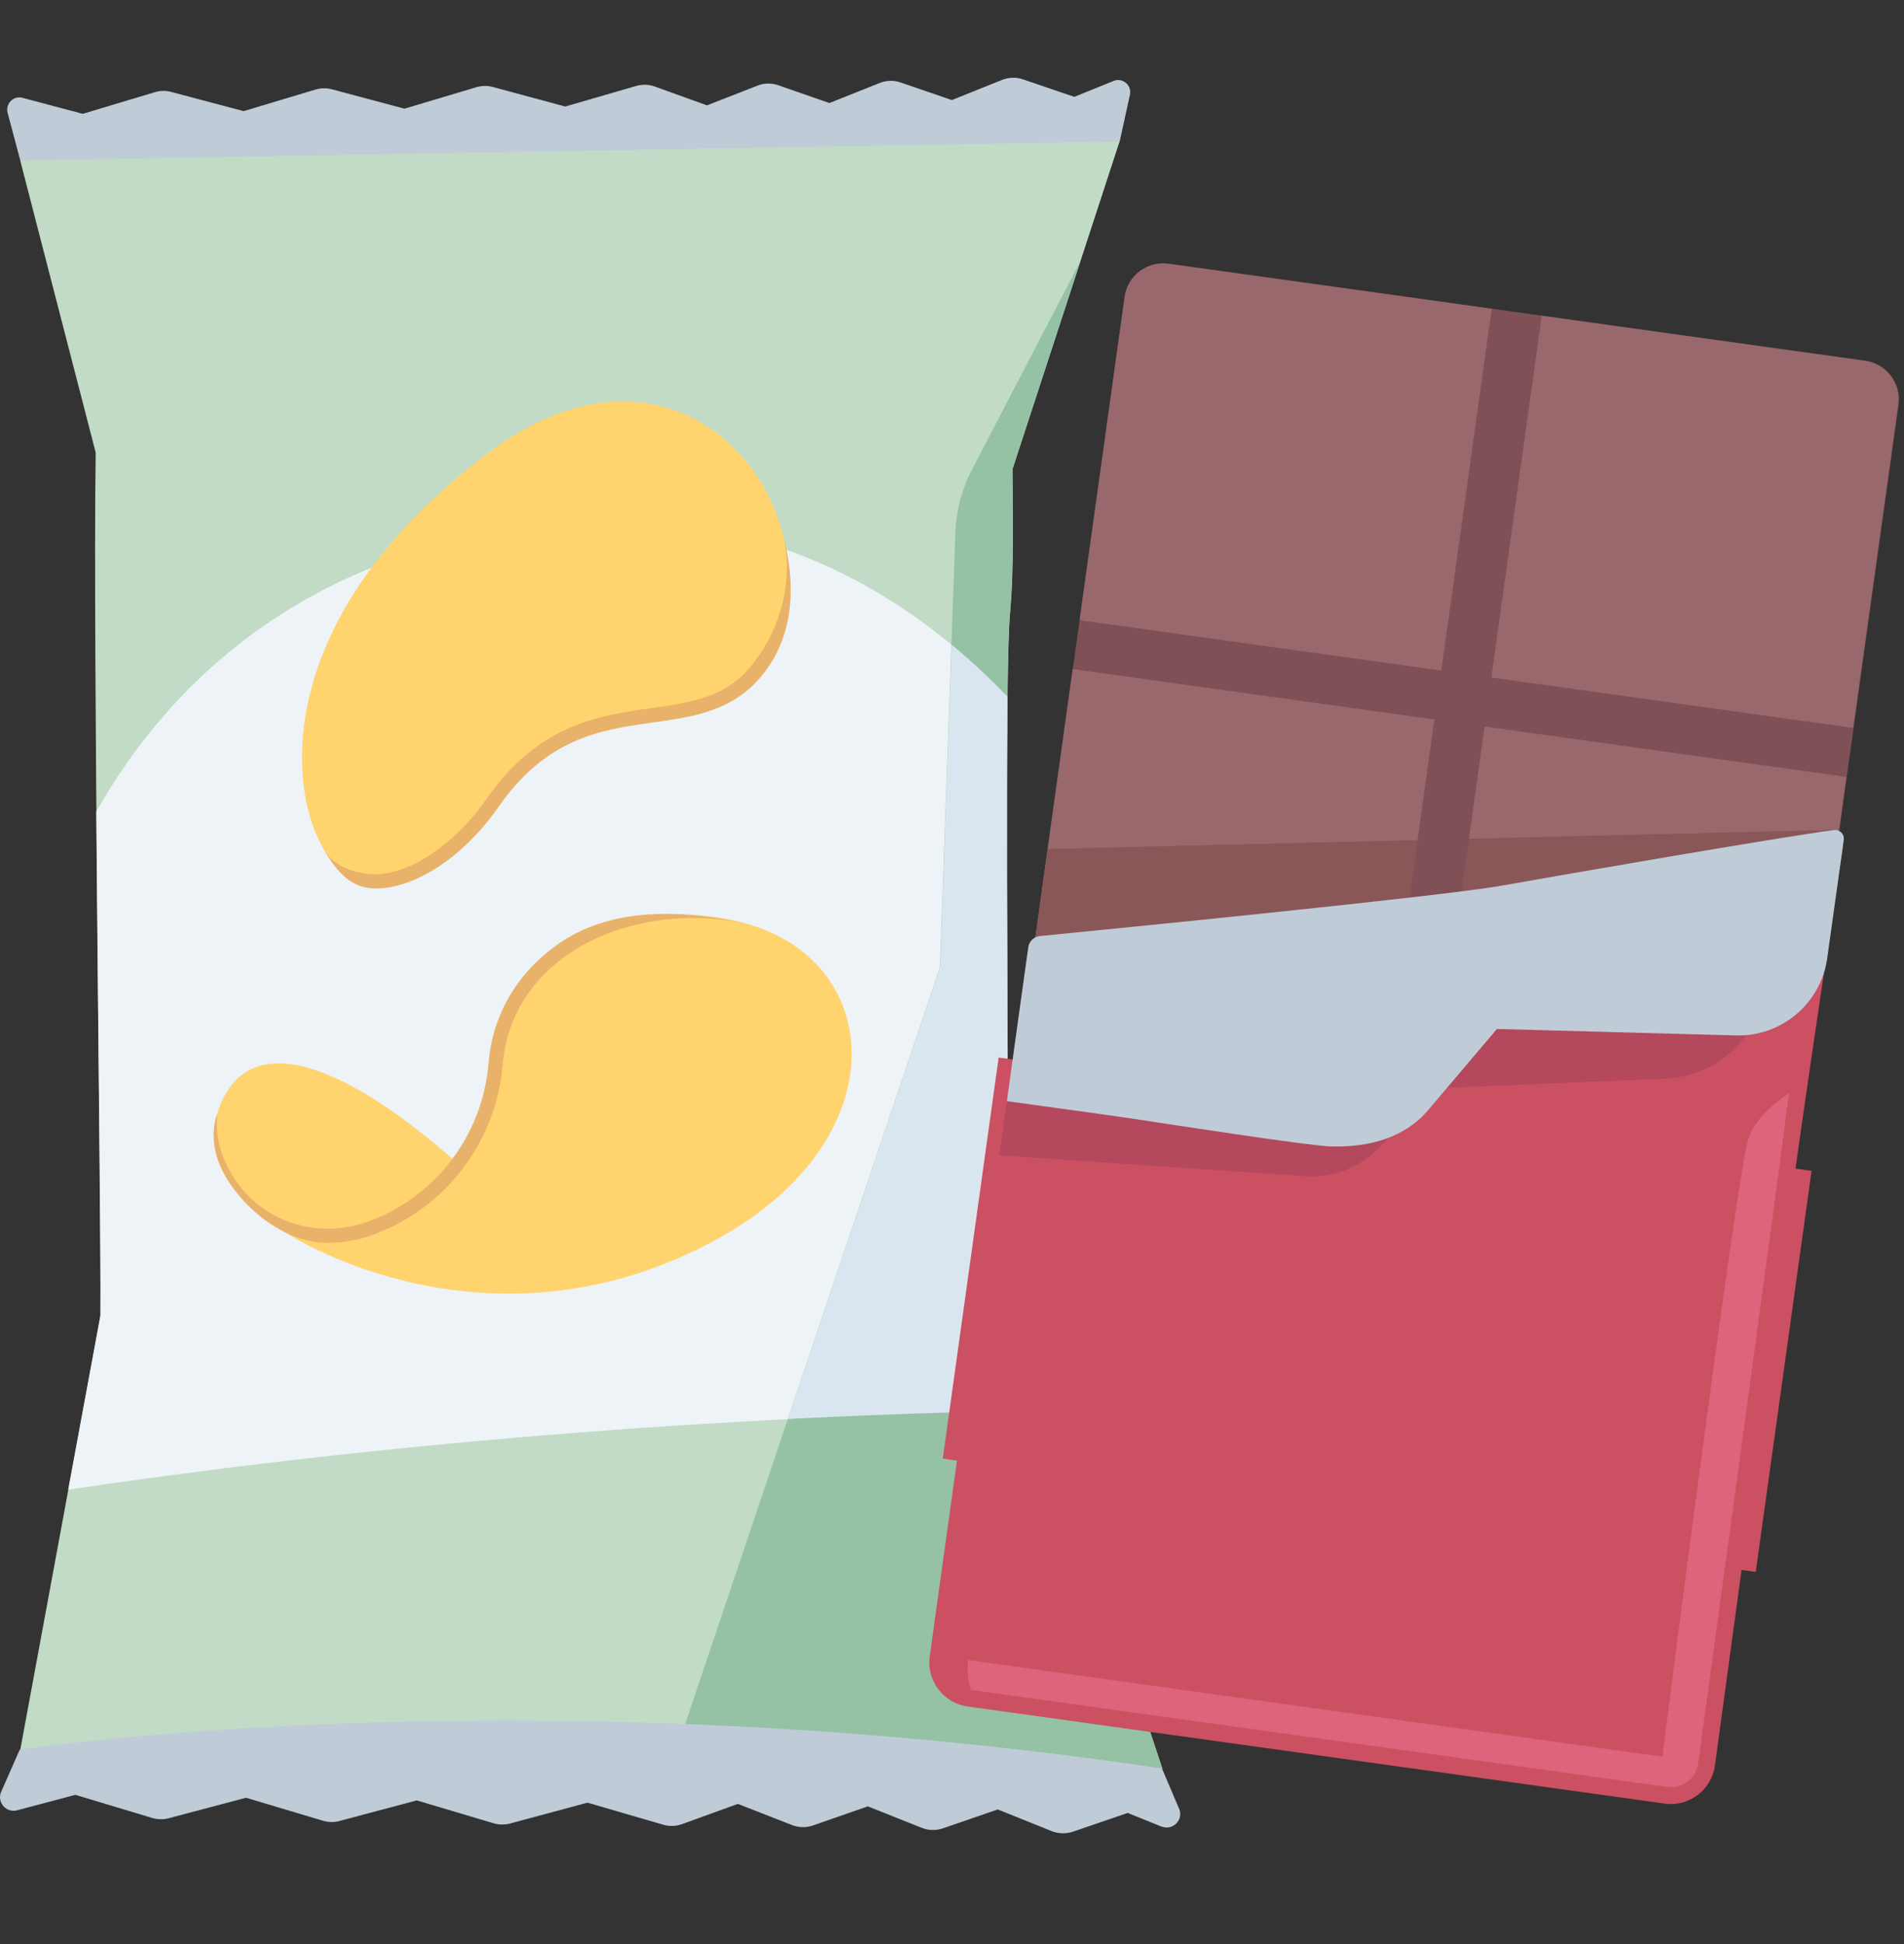
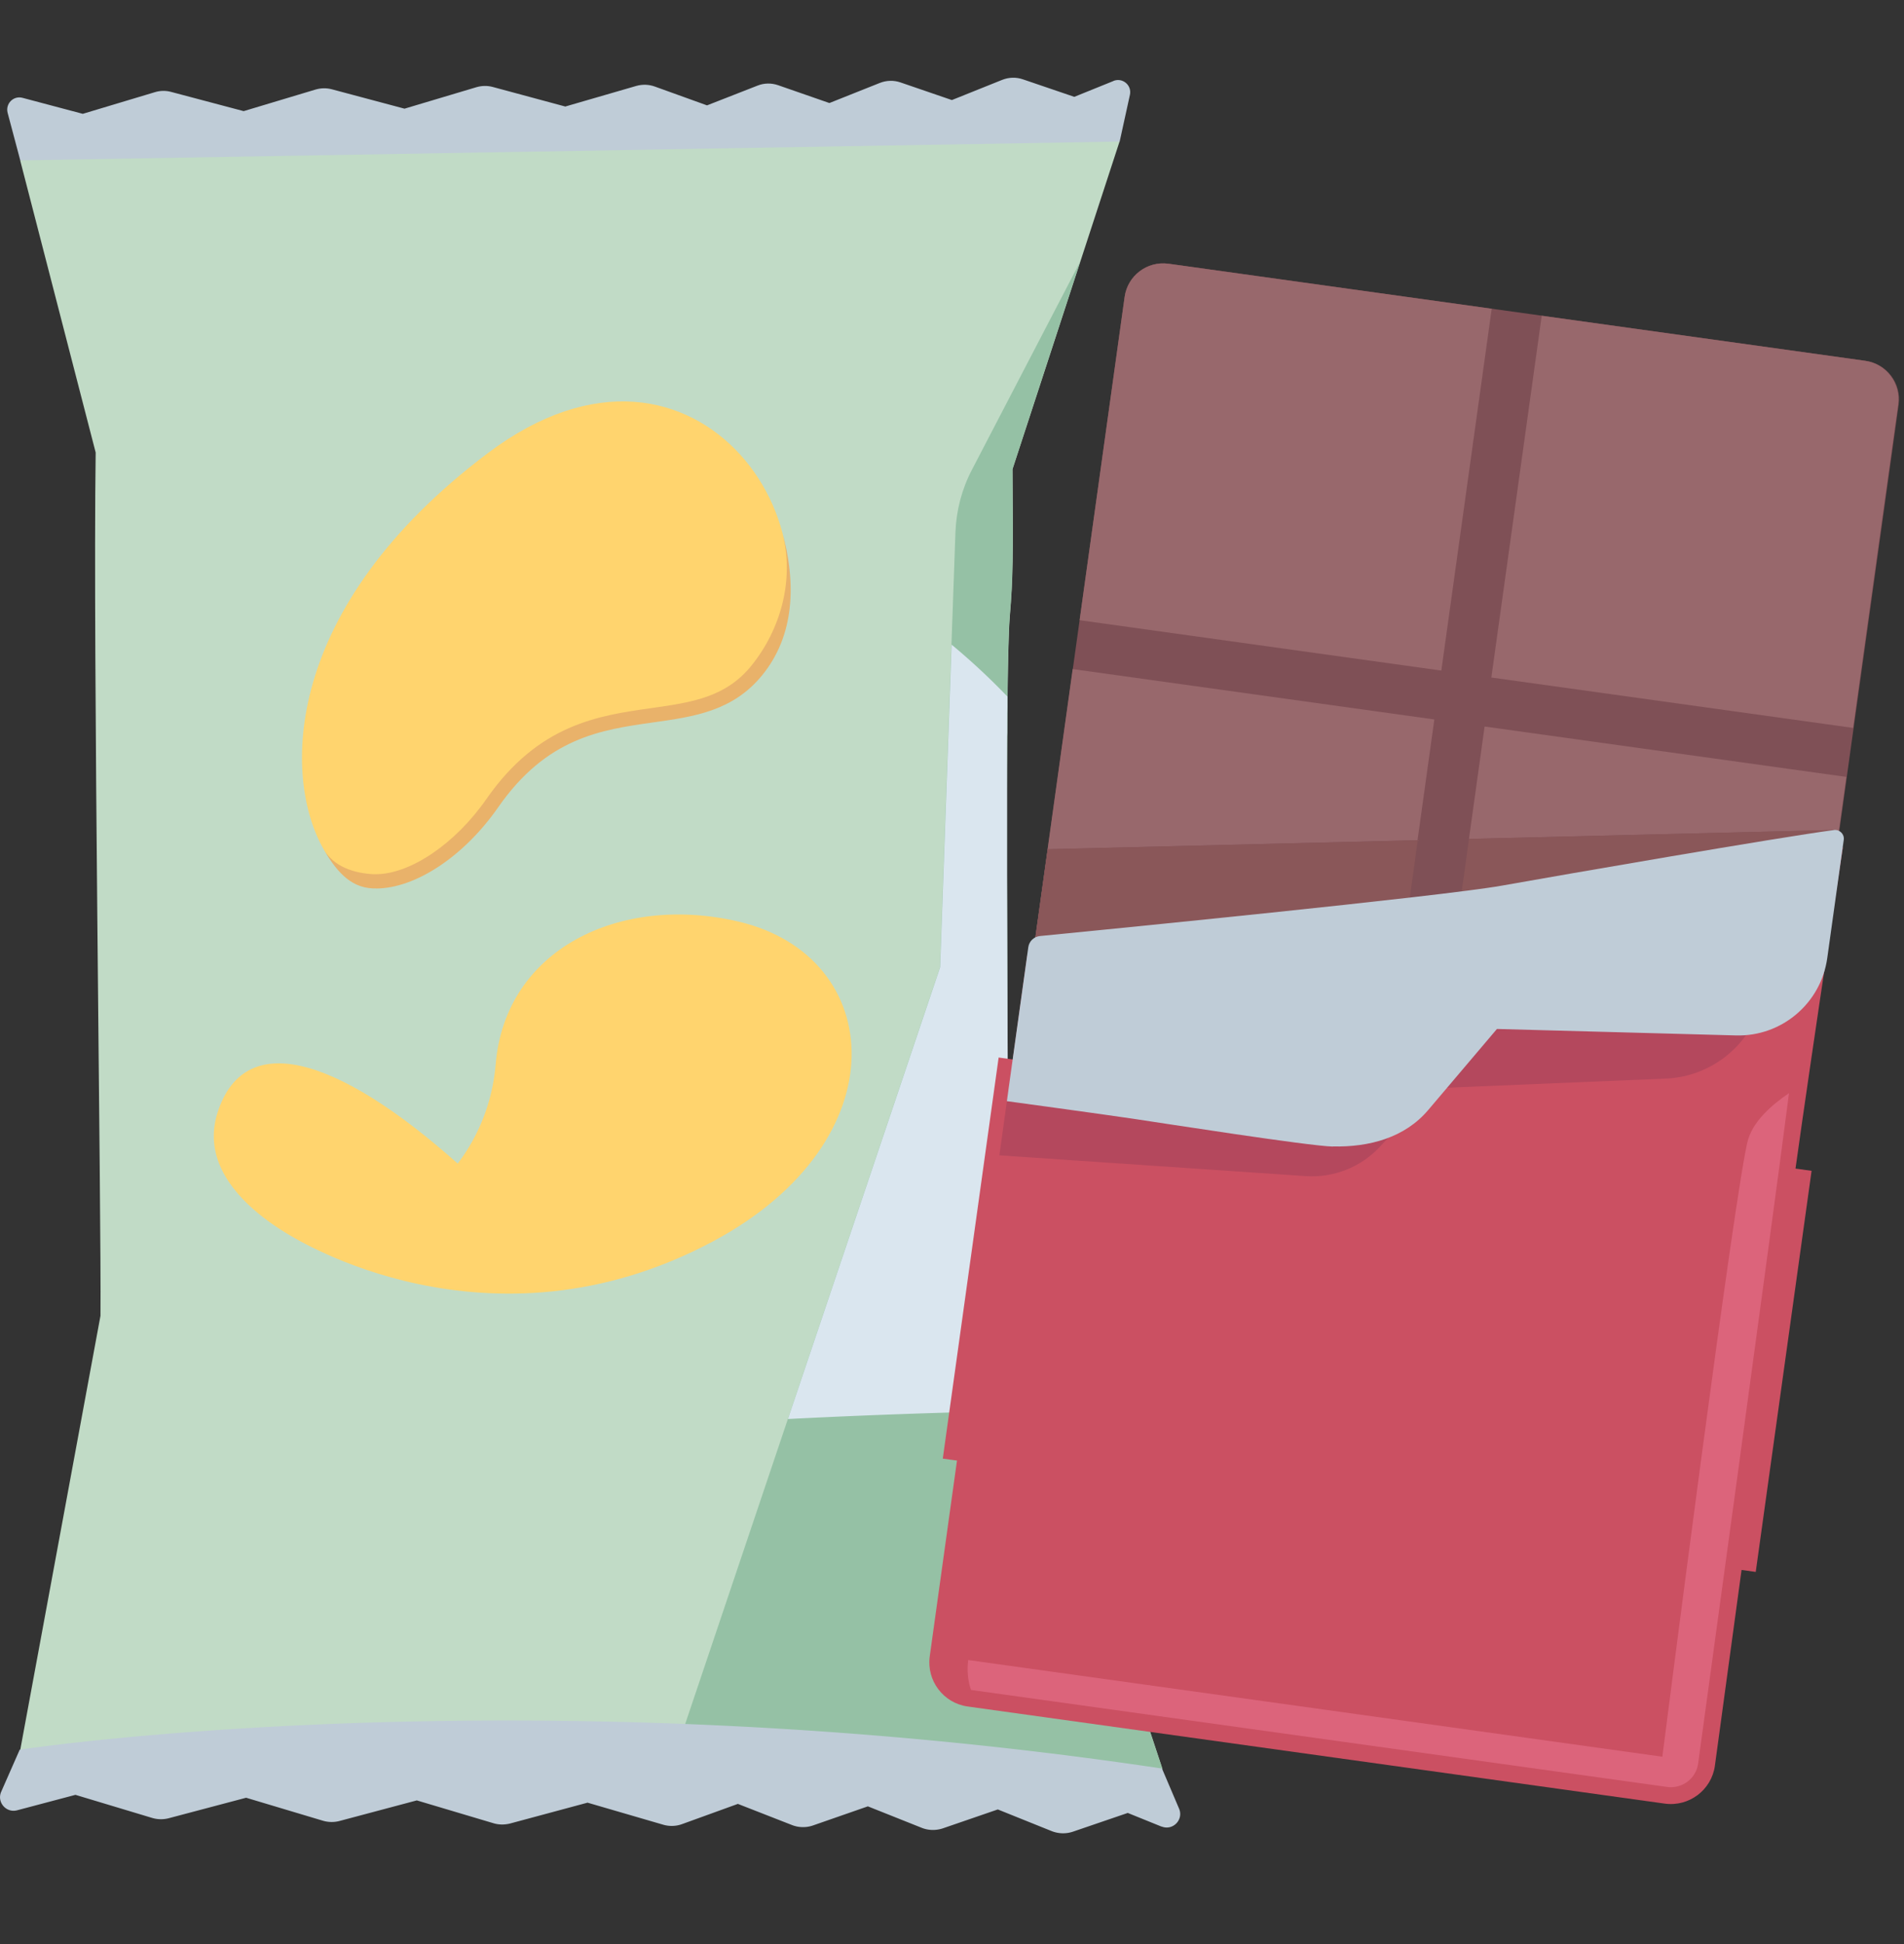
<svg xmlns="http://www.w3.org/2000/svg" width="48" height="49" viewBox="0 0 48 49" fill="none">
  <rect x="0" y="0" width="48" height="49" fill="#333333" stroke="none" />
  <path d="m28.067 2.043-.984.398-1.294-.441c-.17-.059-.356-.054-.524.013l-1.268.509-1.294-.444c-.17-.059-.356-.054-.524.013l-1.27.506-1.291-.449c-.17-.059-.356-.057-.521.01l-1.273.498-1.317-.475c-.15-.054-.312-.059-.467-.015l-1.789.519-1.828-.493c-.134-.036-.276-.034-.41.005l-1.815.542-1.83-.488c-.134-.036-.276-.034-.41.005l-1.815.545-1.83-.485c-.134-.036-.276-.034-.411.008l-1.815.545-1.518-.403c-.23-.062-.436.147-.377.377l.32 1.203S18.055 7.875 28.227 3.568l.258-1.177c.054-.243-.186-.444-.416-.351l-.003.003Z" fill="#BFCCD7" />
  <path d="M25.459 15.517c.08-.932.083-1.479.067-3.692l2.698-8.257-27.715.475 1.903 7.363c-.072 5.006.145 19.263.121 21.759L.509 44.113l28.797.475-3.87-11.664c-.039-6.8-.103-15.912.023-17.406Z" fill="#C1DBC6" />
-   <path d="M14.907 13.152c-7.299.341-10.864 4.43-12.48 7.306.044 5.442.119 11.207.103 12.71l-.811 4.381c10.479-1.565 19.864-1.923 24.586-1.996l-.873-2.628c-.031-5.277-.075-11.946-.036-15.367-2.45-2.543-5.881-4.621-10.492-4.404l.003-.003Z" fill="#EDF3F6" />
  <path d="M8.153 21.395c-1.028-1.805-1.046-6.065 4.141-9.971 5.383-4.053 9.349 2.334 6.777 5.479-1.598 1.957-4.412.106-6.664 3.341-1.206 1.732-3.32 2.796-4.255 1.151Z" fill="#FFD46E" />
  <path d="M9.475 22.392h-.08c-.591-.026-.945-.475-1.268-1.04l.026.044c.263.46.79.614 1.257.638h.065c.868 0 2.003-.767 2.786-1.893 1.317-1.892 2.825-2.104 4.157-2.293 1.002-.142 1.864-.263 2.515-1.058.736-.901 1.126-2.189.769-3.449.39 1.376.323 2.685-.488 3.679-.741.906-1.714 1.043-2.744 1.188-1.319.186-2.685.38-3.911 2.14-.86 1.237-2.086 2.047-3.083 2.047v-.003Z" fill="#E9B26A" />
  <path d="m29.306 44.588-3.87-11.665c-.021-3.478-.046-7.557-.052-10.916v-2.623c.008-1.923.028-3.349.072-3.865.08-.932.083-1.479.067-3.692l1.709-5.233-2.732 5.251c-.253.485-.392 1.02-.413 1.565l-.39 10.97L16.96 44.384l12.341.204h.005Z" fill="#95C1A5" />
  <path d="m26.309 35.551-.873-2.628v-.256c0-.145-.003-.289-.005-.436 0-.209 0-.418-.003-.63v-.4c0-.199 0-.398-.003-.596v-.106c0-.31-.003-.622-.005-.937v-.083c0-.217-.003-.434-.005-.651-.013-2.344-.023-4.727-.028-6.826v-3.444l.005-.088V17.972c.003-.052.003-.101.005-.152v-.263a17.014 17.014 0 0 0-1.407-1.309l-.289 8.13-3.837 11.388c2.608-.132 4.805-.191 6.442-.217l.003.003Z" fill="#DAE6EF" />
  <path d="M47.032 9.094 29.457 6.646c-.535-.075-1.03.299-1.104.834L23.576 41.768c-.075.535.299 1.03.834 1.104l17.575 2.448c.535.075 1.03-.299 1.104-.834l4.776-34.288c.075-.535-.299-1.03-.834-1.104Z" fill="#7F5056" />
  <path d="m29.457 6.648 8.149 1.135-1.27 9.119-9.119-1.27 1.135-8.149c.074-.534.57-.909 1.104-.834Z" fill="#98686C" />
  <path d="m38.868 7.959 8.149 1.135c.534.074.908.57.834 1.104l-1.135 8.149-9.119-1.27 1.27-9.119Z" fill="#98686C" />
  <path d="m36.161 18.134-9.119-1.27-1.27 9.118 9.118 1.27 1.27-9.119Z" fill="#98686C" />
  <path d="m46.546 19.582-9.119-1.27-1.27 9.119 9.119 1.27 1.27-9.119Z" fill="#98686C" />
  <path d="m34.721 28.489-9.119-1.27-1.27 9.119 9.119 1.27 1.27-9.119Z" stroke="#CB5062" stroke-miterlimit="10" />
  <path d="m45.106 29.937-9.119-1.27-1.27 9.119 9.119 1.27 1.27-9.119Z" stroke="#CB5062" stroke-miterlimit="10" />
  <path d="m25.315 29.293 20.923-8.373-19.826.485-1.097 7.887Z" fill="#7F5056" />
  <path d="M43.233 44.505c-.085.612-.653 1.04-1.265.955l-17.574-2.448c-.612-.085-1.04-.653-.955-1.265l2.458-17.659 20.561-2.729s-1.064 6.994-1.389 9.542c-.325 2.551-1.836 13.601-1.836 13.601v.003Z" fill="#CB5062" />
  <path d="M44.077 28.694c-.31.989-2.169 15.584-2.169 15.584l-17.499-2.437c-.036.261-.01.519.07.754l17.551 2.445c.377.052.728-.212.78-.589.015-.108 1.939-14.135 2.259-16.652.01-.077.021-.16.031-.245-.442.299-.883.697-1.022 1.146v-.005Z" fill="#DC647B" />
  <path d="m30.946 25.317-5.525 2.176-.227 1.627 7.727.524c.702.046 1.386-.225 1.864-.738l1.371-1.477 5.835-.243c.963-.039 1.828-.604 2.251-1.472l.8-1.639-14.099 1.239.003.003Z" fill="#B4485D" />
  <path d="m37.034 21.145-.488 3.503c-.452.018-.896.039-1.296.062l.493-3.532-9.328.227-.501 3.594-.137.986 5.791.805 14.67-5.871-9.204.225Z" fill="#8A5759" />
  <path d="M33.6 28.896c.917.021 1.815-.219 2.406-.919l1.732-2.042 6.029.163c1.149.031 2.138-.808 2.298-1.947l.416-2.982c.021-.142-.101-.266-.245-.248-1.404.186-6.824 1.126-8.378 1.402-1.541.274-10.043 1.113-11.641 1.27-.152.015-.274.132-.294.284l-.54 3.878s2.375.323 3.176.442c.8.119 4.425.687 5.04.702l.003-.003Z" fill="#BFCCD7" />
  <path d="M8.055 31.517s-3.256-1.327-2.571-3.473c.715-2.241 3.269-1.286 6.356 1.557 1.188 1.092 2.192.842 2.192 1.234 0 .392-3.7 1.606-5.977.682Z" fill="#FFD46E" />
  <path d="M7.374 31.165s4.926 3.16 10.606.121c4.735-2.533 4.358-7.188.635-8.058-2.992-.7-5.876.697-6.119 3.594-.243 2.897-2.923 4.704-5.122 4.343Z" fill="#FFD46E" />
-   <path d="M8.264 31.328c-.963 0-1.921-.684-2.468-1.5-.666-.991-.32-1.735-.31-1.776 0 0-.046.227 0 .568.065.454.256.888.571 1.291.746.95 2.04 1.304 3.217.88 1.699-.612 2.892-2.174 3.041-3.984.101-1.206.687-2.233 1.699-2.972 1.327-.968 3.129-.945 4.954-.524-1.725-.398-3.498-.093-4.743.813-.924.674-1.461 1.611-1.552 2.711-.163 1.949-1.448 3.633-3.279 4.291-.372.134-.754.199-1.131.199v.003Z" fill="#E9B26A" />
+   <path d="M8.264 31.328v.003Z" fill="#E9B26A" />
  <path d="m29.286 46.041-.855-.346-1.381.472c-.175.059-.367.054-.54-.015l-1.355-.545-1.381.475c-.176.059-.367.057-.54-.013l-1.355-.54-1.379.48c-.176.062-.367.057-.537-.01l-1.361-.532-1.405.509a.764.764 0 0 1-.48.015l-1.905-.555-1.947.524c-.14.036-.287.036-.423-.005l-1.934-.576-1.949.519c-.139.036-.284.034-.423-.008l-1.931-.578-1.949.516c-.139.036-.284.034-.423-.008l-1.931-.581-1.472.39c-.276.072-.514-.207-.4-.467l.467-1.061s12.656-1.939 28.797.475l.431 1.012c.119.279-.16.563-.442.449l.003.003Z" fill="#BFCCD7" />
</svg>